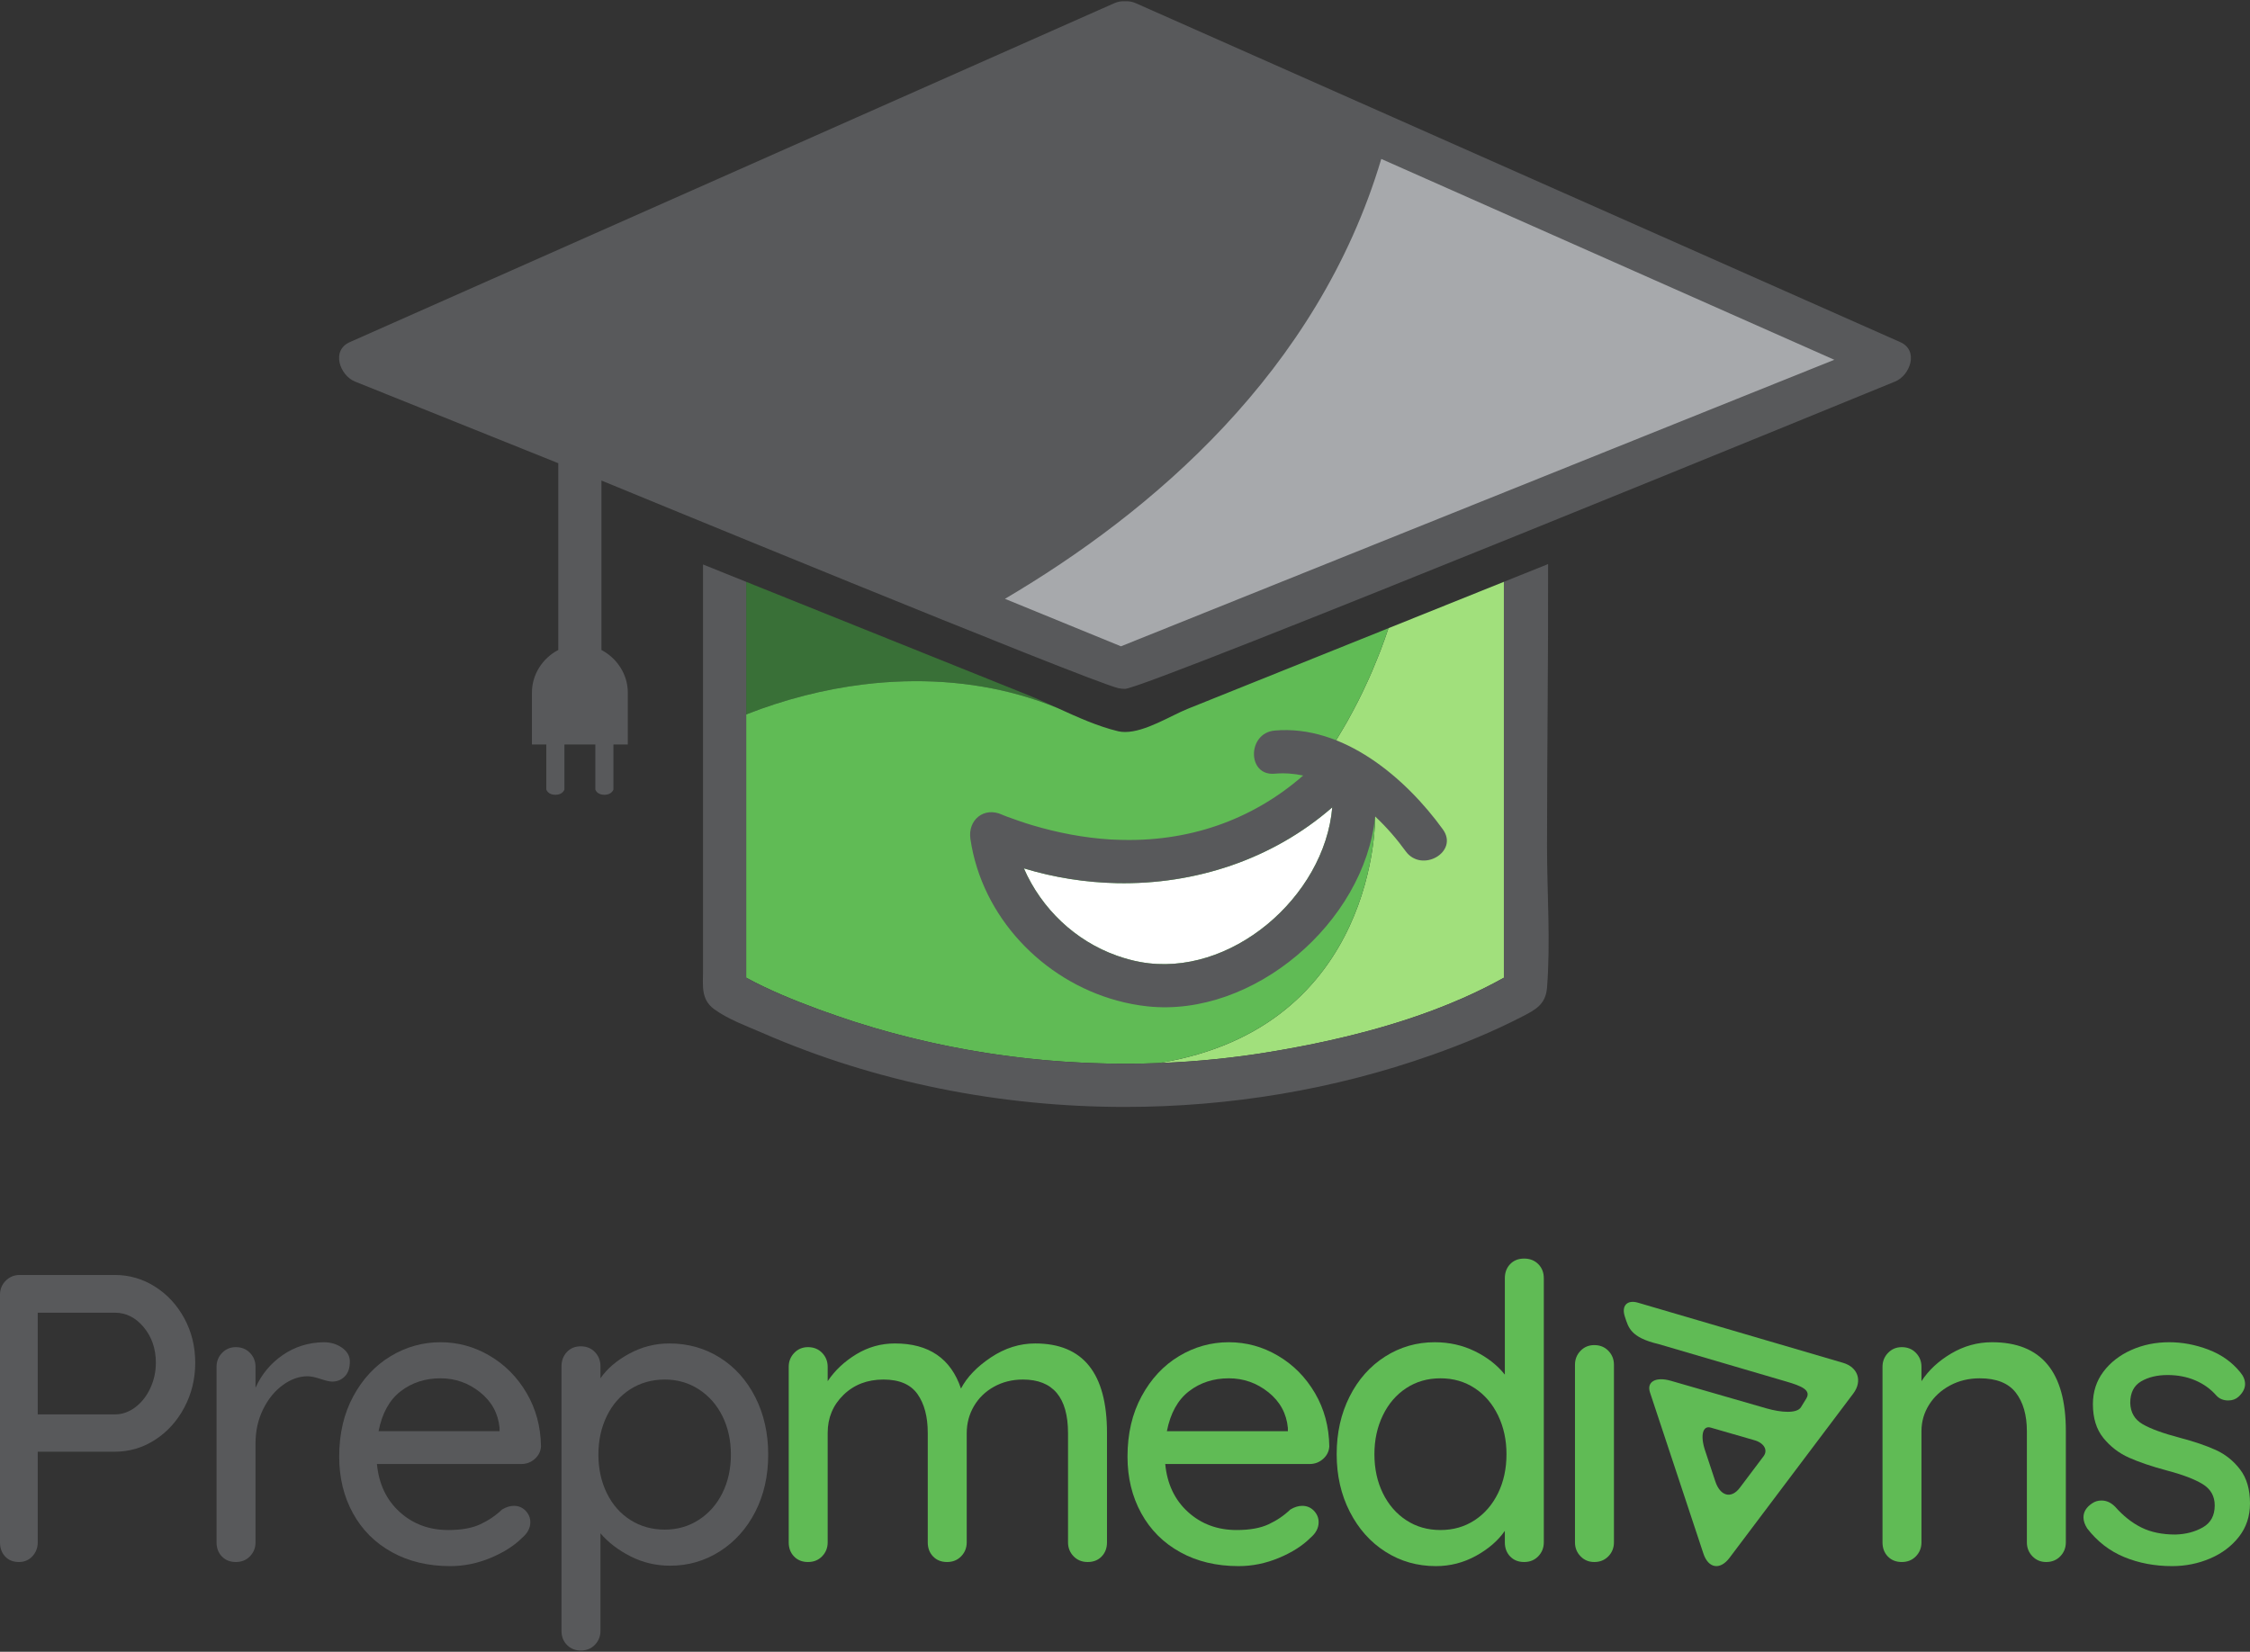
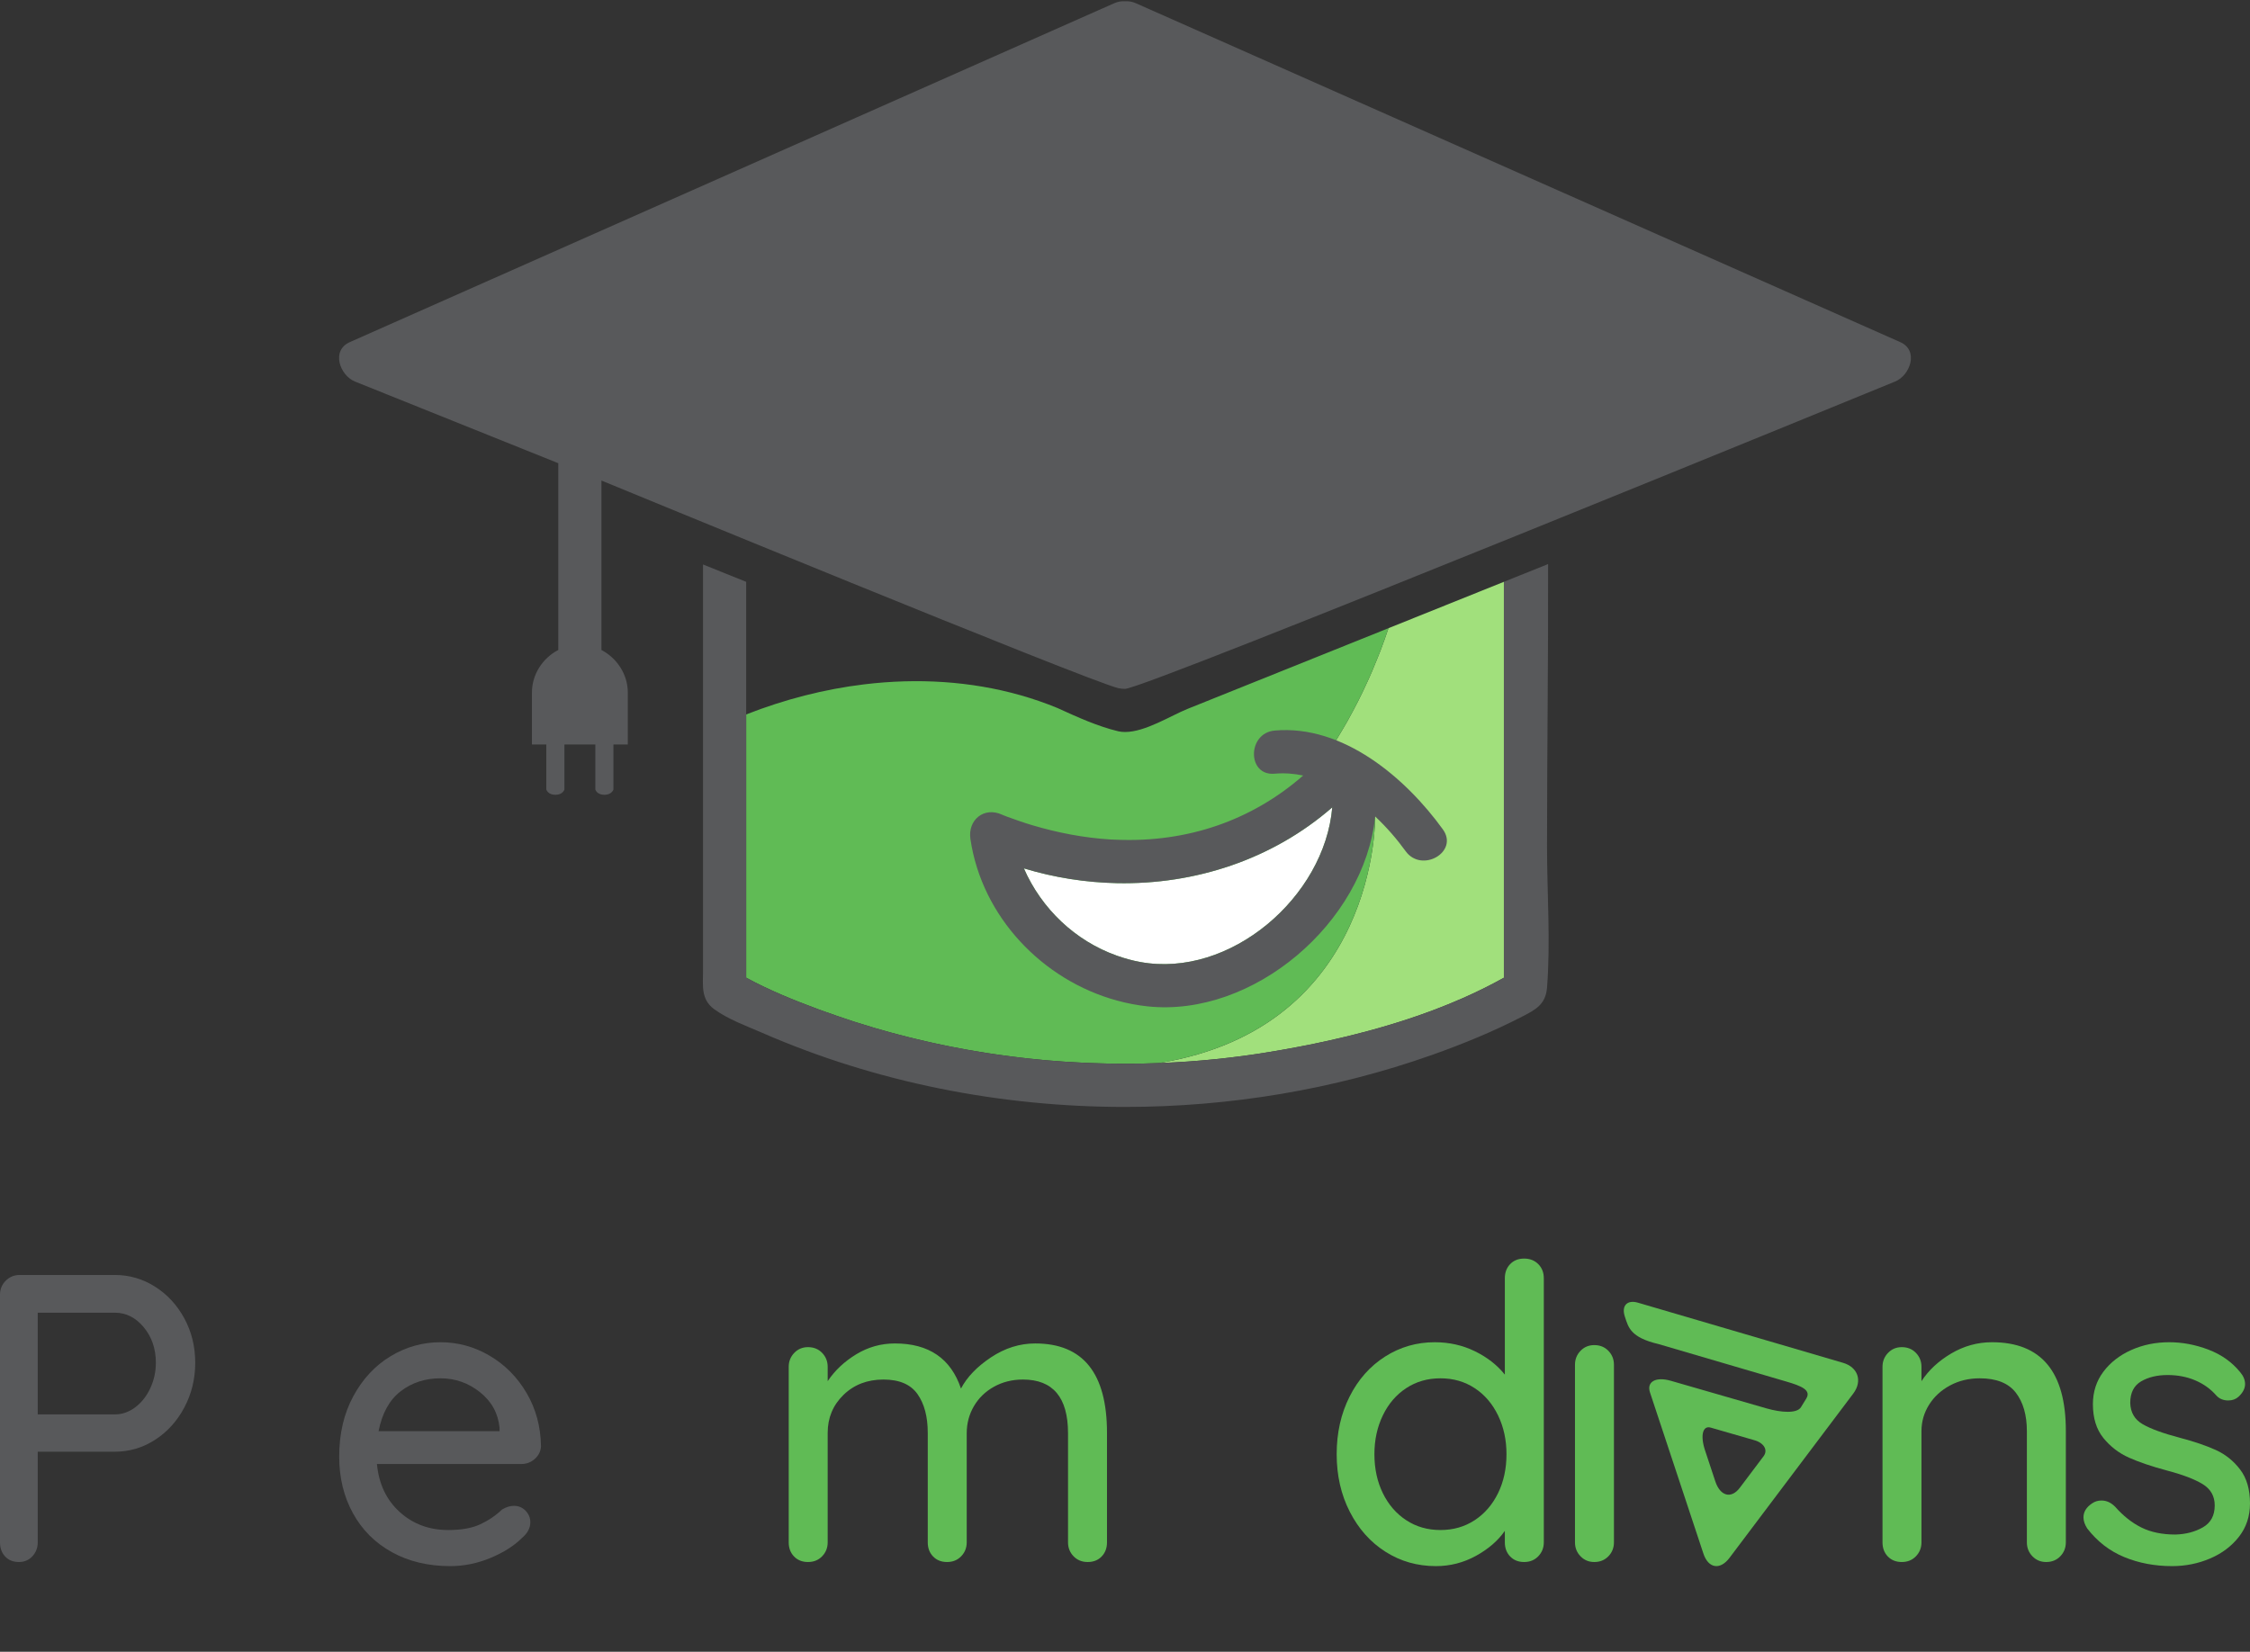
<svg xmlns="http://www.w3.org/2000/svg" width="700px" height="514px" viewBox="0 0 700 514" version="1.1">
  <rect x="0" y="0" width="700" height="514" fill="#333333" stroke="none" />
  <title>Prepmedians Logo RGB</title>
  <desc>Created with Sketch.</desc>
  <g id="Prepmedians-Logo-RGB" stroke="none" stroke-width="1" fill="none" fill-rule="evenodd">
    <g id="Group">
      <path d="M428.563,204.759 C427.997,206.185 427.425,207.605 426.825,208.997 C426.413,209.958 425.982,210.901 425.555,211.847 C425.023,213.019 424.486,214.183 423.933,215.33 C423.436,216.362 422.93,217.385 422.415,218.398 C421.909,219.392 421.393,220.373 420.87,221.348 C420.286,222.441 419.7,223.532 419.096,224.603 C418.647,225.395 418.185,226.169 417.727,226.949 C417.023,228.145 416.325,229.344 415.598,230.512 C415.465,230.726 415.323,230.931 415.189,231.144 C413.117,234.435 410.953,237.621 408.694,240.692 C408.689,240.698 408.686,240.705 408.681,240.71 L427.836,254.079 C427.836,254.079 428.898,319.781 360.487,330.816 C360.762,330.806 361.038,330.802 361.313,330.791 C372.606,330.336 383.863,329.194 394.988,327.356 C398.061,326.849 401.158,326.3 404.271,325.704 C407.384,325.107 410.511,324.464 413.642,323.768 C424.598,321.33 435.593,318.243 446.14,314.258 C449.152,313.12 452.129,311.908 455.059,310.618 C459.451,308.682 463.736,306.568 467.875,304.257 C467.875,298.431 467.875,292.604 467.875,286.776 C467.875,251.536 467.875,216.295 467.875,181.054 C455.908,185.863 443.941,190.671 431.975,195.479 C431.198,197.824 430.372,200.118 429.513,202.38 C429.207,203.184 428.88,203.965 428.563,204.759" id="Fill-1" fill="#A1E07C" />
-       <path d="M328.969,220.317 C325.754,218.847 322.578,217.389 319.48,216.145 C290.369,204.448 261.257,192.751 232.145,181.055 C232.145,194.811 232.145,208.568 232.145,222.325 C241.085,218.812 250.293,216.143 259.576,214.396 C262.67,213.813 265.772,213.333 268.876,212.958 C277.152,211.958 285.436,211.706 293.592,212.255 C295.63,212.393 297.662,212.58 299.682,212.819 C307.766,213.772 315.687,215.54 323.311,218.177 C325.217,218.835 327.104,219.549 328.97,220.317 L328.971,220.317 C328.97,220.317 328.97,220.317 328.969,220.317" id="Fill-2" fill="#397037" />
      <path d="M369.409,220.617 C364.351,222.649 356.245,227.818 350.01,227.786 C349.282,227.782 348.573,227.724 347.904,227.565 C341.587,226.061 335.201,223.165 328.971,220.317 C327.104,219.549 325.217,218.835 323.311,218.177 C315.687,215.54 307.766,213.772 299.682,212.819 C297.662,212.58 295.63,212.393 293.592,212.255 C285.436,211.706 277.152,211.958 268.876,212.958 C256.462,214.458 244.065,217.641 232.145,222.325 C232.145,240.32 232.145,258.314 232.145,276.31 C232.145,285.621 232.145,294.934 232.145,304.246 C235.701,306.183 239.386,307.924 243.124,309.531 C246.862,311.139 250.655,312.612 254.427,314.015 C254.435,314.018 254.442,314.021 254.449,314.022 C256.144,314.652 257.858,315.227 259.565,315.82 L259.525,315.843 C263.696,317.297 267.904,318.648 272.146,319.894 C273.784,320.375 275.427,320.839 277.075,321.288 C277.902,321.515 278.733,321.728 279.563,321.945 C280.523,322.198 281.485,322.45 282.449,322.692 C283.316,322.91 284.186,323.121 285.056,323.33 C286.005,323.559 286.956,323.782 287.908,324 C288.763,324.196 289.617,324.392 290.474,324.58 C291.514,324.808 292.557,325.025 293.6,325.241 C294.364,325.399 295.127,325.563 295.894,325.716 C297.608,326.055 299.327,326.38 301.048,326.687 C301.737,326.81 302.428,326.921 303.118,327.038 C304.269,327.234 305.419,327.429 306.572,327.61 C307.353,327.733 308.134,327.85 308.915,327.966 C310.002,328.127 311.09,328.284 312.18,328.433 C312.951,328.538 313.723,328.643 314.495,328.741 C315.677,328.893 316.861,329.034 318.044,329.17 C318.707,329.247 319.368,329.328 320.031,329.399 C321.839,329.595 323.649,329.775 325.462,329.936 C325.846,329.969 326.231,329.995 326.616,330.027 C328.098,330.151 329.581,330.267 331.064,330.368 C331.716,330.412 332.369,330.449 333.021,330.489 C334.258,330.564 335.496,330.633 336.734,330.692 C337.418,330.725 338.103,330.755 338.787,330.783 C340.068,330.835 341.35,330.875 342.632,330.909 C343.227,330.925 343.822,330.944 344.418,330.957 C346.282,330.994 348.146,331.018 350.009,331.018 L350.01,331.018 C351.895,331.018 353.779,330.999 355.663,330.962 C357.272,330.93 358.879,330.876 360.487,330.816 C428.898,319.781 427.836,254.079 427.836,254.079 L408.681,240.71 C408.686,240.705 408.689,240.698 408.694,240.692 C410.953,237.621 413.117,234.435 415.189,231.144 C415.323,230.931 415.465,230.726 415.598,230.512 C416.325,229.344 417.023,228.145 417.727,226.949 C418.185,226.169 418.648,225.396 419.096,224.603 C419.7,223.532 420.286,222.441 420.87,221.348 C421.392,220.372 421.91,219.392 422.415,218.398 C422.93,217.385 423.436,216.362 423.933,215.33 C424.486,214.183 425.023,213.019 425.555,211.847 C425.982,210.901 426.413,209.958 426.825,208.997 C427.425,207.604 427.997,206.185 428.563,204.759 C428.88,203.965 429.207,203.184 429.513,202.38 C430.372,200.118 431.198,197.824 431.975,195.479 C411.119,203.858 390.264,212.238 369.409,220.617" id="Fill-3" fill="#60BB55" />
      <path d="M318.535,270.225 C324.028,282.785 334.506,292.798 347.487,297.396 C349.835,298.229 352.257,298.905 354.755,299.363 C382.668,304.489 412.109,279.166 414.482,251.232 C395.848,267.482 371.765,275.316 347.487,274.823 C337.755,274.626 327.991,273.096 318.535,270.225" id="Fill-4" fill="#FFFFFF" />
      <path d="M481.635,175.526 C477.048,177.369 472.462,179.211 467.876,181.054 C467.876,216.295 467.876,251.536 467.876,286.776 C467.876,292.604 467.876,298.43 467.876,304.257 C463.736,306.568 459.451,308.682 455.059,310.618 C452.129,311.908 449.152,313.12 446.14,314.258 C443.503,315.254 440.838,316.194 438.152,317.082 C430.098,319.745 421.858,321.939 413.642,323.768 C410.511,324.464 407.384,325.107 404.271,325.703 C401.158,326.3 398.061,326.849 394.988,327.356 C383.863,329.194 372.606,330.336 361.313,330.791 C361.038,330.802 360.762,330.806 360.487,330.816 C358.879,330.876 357.272,330.93 355.663,330.962 C353.779,330.999 351.895,331.018 350.01,331.018 L350.009,331.018 C348.146,331.018 346.282,330.994 344.418,330.957 C343.822,330.944 343.227,330.925 342.632,330.909 C341.35,330.875 340.068,330.834 338.787,330.783 C338.103,330.755 337.418,330.725 336.734,330.692 C335.496,330.633 334.258,330.564 333.021,330.489 C332.369,330.449 331.716,330.412 331.064,330.368 C329.581,330.267 328.098,330.151 326.616,330.027 C326.231,329.995 325.846,329.969 325.462,329.936 C323.649,329.775 321.839,329.595 320.031,329.399 C319.368,329.328 318.707,329.247 318.044,329.17 C316.86,329.034 315.677,328.893 314.495,328.741 C313.722,328.643 312.951,328.538 312.18,328.433 C311.09,328.283 310.002,328.127 308.915,327.966 C308.134,327.85 307.353,327.733 306.572,327.61 C305.419,327.429 304.269,327.234 303.118,327.038 C302.428,326.921 301.737,326.81 301.048,326.687 C299.327,326.38 297.608,326.056 295.894,325.716 C295.127,325.563 294.364,325.399 293.6,325.241 C292.557,325.024 291.514,324.808 290.474,324.58 C289.617,324.392 288.763,324.196 287.908,324 C286.956,323.782 286.005,323.56 285.056,323.33 C284.186,323.121 283.316,322.91 282.449,322.692 C281.485,322.45 280.523,322.198 279.563,321.945 C278.733,321.728 277.902,321.515 277.075,321.288 C275.427,320.839 273.784,320.375 272.146,319.894 C267.904,318.648 263.696,317.297 259.525,315.843 L259.565,315.82 C257.858,315.227 256.144,314.652 254.449,314.022 C254.442,314.021 254.435,314.018 254.427,314.015 C250.655,312.612 246.862,311.139 243.124,309.531 C239.386,307.924 235.701,306.183 232.145,304.246 C232.145,263.182 232.145,222.118 232.145,181.055 C227.671,179.257 223.196,177.459 218.722,175.661 C218.722,199.188 218.722,222.714 218.722,246.24 C218.722,264.841 218.722,283.442 218.722,302.044 C218.722,306.564 217.983,310.941 222.133,314 C226.495,317.213 232.311,319.295 237.222,321.438 C272.505,336.833 311.268,344.473 350.01,344.465 C382.534,344.458 415.043,339.067 445.469,328.298 C455.019,324.918 464.475,321.041 473.483,316.392 C477.647,314.242 480.886,312.624 481.299,307.324 C482.419,292.934 481.299,277.998 481.299,263.576 C481.299,234.248 481.7,204.876 481.635,175.526" id="Fill-5" fill="#58595B" />
      <path d="M591.189,106.463 C564.503,94.628 363.176,5.35 353.397,1.013 C352.234,0.498 351.096,0.32 350.021,0.393 C350.018,0.392 350.014,0.393 350.01,0.393 C348.933,0.319 347.79,0.496 346.623,1.013 C319.936,12.848 293.249,24.682 266.563,36.516 C223.763,55.496 180.964,74.475 138.164,93.455 C128.386,97.791 118.608,102.127 108.83,106.463 C102.913,109.087 105.76,116.852 110.433,118.73 C131.52,127.202 152.606,135.674 173.693,144.146 C173.693,163.517 173.693,182.888 173.693,202.258 C168.874,204.762 165.49,209.815 165.49,215.505 C165.49,220.892 165.49,226.279 165.49,231.667 L169.964,231.667 L169.964,245.686 C169.964,245.686 170.445,247.334 172.78,247.334 C175.115,247.334 175.596,245.686 175.596,245.686 L175.596,231.667 L185.212,231.667 L185.212,245.686 C185.212,245.686 185.693,247.334 188.028,247.334 C190.363,247.334 190.844,245.686 190.844,245.686 L190.844,231.667 L195.318,231.667 C195.318,226.279 195.318,220.892 195.318,215.505 C195.318,209.84 191.926,204.782 187.115,202.27 C187.115,184.693 187.115,167.116 187.115,149.54 C187.116,149.54 187.116,149.54 187.116,149.54 C188.486,150.09 338.327,211.861 347.904,214.142 C348.573,214.301 349.282,214.359 350.01,214.363 C356.245,214.395 589.046,118.947 589.587,118.73 C594.229,116.865 597.082,109.076 591.189,106.463" id="Fill-6" fill="#58595B" />
      <path d="M414.482,251.232 C412.109,279.166 382.668,304.489 354.755,299.363 C352.257,298.905 349.835,298.229 347.487,297.396 C334.506,292.798 324.028,282.785 318.535,270.225 C327.991,273.096 337.755,274.626 347.487,274.823 C371.765,275.316 395.848,267.482 414.482,251.232 Z M347.487,261.314 C346.82,261.287 346.159,261.277 345.489,261.235 C337.253,260.728 329.113,259.158 321.208,256.81 C318.561,256.024 315.965,255.113 313.374,254.165 C313.178,254.093 312.565,253.849 312.123,253.672 C312.448,253.811 312.736,253.929 311.973,253.618 C311.386,253.378 311.661,253.489 312.123,253.672 C311.986,253.615 311.845,253.554 311.768,253.519 C306.132,250.931 301.033,255.159 301.909,261.098 C305.486,285.366 324.392,305.039 347.487,311.356 C350.604,312.209 353.796,312.826 357.039,313.17 C389.884,316.654 424.424,287.165 427.836,254.078 C431.46,257.482 434.661,261.211 437.301,264.866 C442.311,271.805 453.961,265.112 448.891,258.092 C437.36,242.121 417.904,225.442 396.552,227.34 C388.015,228.099 387.935,241.529 396.552,240.763 C399.562,240.496 402.53,240.72 405.429,241.333 C389.33,255.4 369.33,262.198 347.487,261.314 Z" id="Fill-7" fill="#58595B" />
-       <path d="M429.731,49.458 C409.937,115.861 358.022,159.616 312.646,186.345 L348.742,201.121 L570.665,111.956 C565.471,109.652 471.515,67.987 429.731,49.458" id="Fill-8" fill="#A7A9AC" />
      <path d="M42.109,437.907 C44.065,436.421 45.618,434.442 46.767,431.974 C47.915,429.508 48.489,426.87 48.489,424.063 C48.489,419.725 47.233,416.045 44.725,413.025 C42.215,410.007 39.216,408.494 35.729,408.494 L11.739,408.494 L11.739,440.14 L35.729,440.14 C38.025,440.14 40.151,439.396 42.109,437.907 Z M48.234,400.392 C52.062,402.816 55.102,406.114 57.357,410.281 C59.61,414.45 60.739,419.044 60.739,424.063 C60.739,429.083 59.61,433.719 57.357,437.972 C55.102,442.226 52.062,445.585 48.234,448.052 C44.406,450.521 40.237,451.753 35.729,451.753 L11.739,451.753 L11.739,479.952 C11.739,481.655 11.186,483.101 10.081,484.291 C8.974,485.483 7.57,486.077 5.87,486.077 C4.083,486.077 2.658,485.503 1.595,484.354 C0.53,483.206 -1.0658141e-14,481.738 -1.0658141e-14,479.952 L-1.0658141e-14,402.88 C-1.0658141e-14,401.18 0.594,399.734 1.787,398.542 C2.977,397.352 4.422,396.755 6.125,396.755 L35.729,396.755 C40.237,396.755 44.406,397.968 48.234,400.392 Z" id="Fill-42" fill="#58595B" />
-       <path d="M106.42,419.405 C108.035,420.553 108.844,421.979 108.844,423.68 C108.844,425.722 108.312,427.274 107.249,428.338 C106.185,429.401 104.889,429.932 103.357,429.932 C102.592,429.932 101.443,429.677 99.912,429.166 C98.125,428.573 96.722,428.273 95.701,428.273 C93.063,428.273 90.489,429.188 87.981,431.017 C85.471,432.848 83.429,435.355 81.856,438.546 C80.281,441.735 79.496,445.289 79.496,449.2 L79.496,479.952 C79.496,481.655 78.921,483.101 77.773,484.291 C76.625,485.483 75.157,486.077 73.371,486.077 C71.584,486.077 70.137,485.503 69.032,484.354 C67.925,483.206 67.373,481.738 67.373,479.952 L67.373,425.339 C67.373,423.638 67.948,422.192 69.096,421 C70.244,419.81 71.668,419.213 73.371,419.213 C75.157,419.213 76.625,419.81 77.773,421 C78.921,422.192 79.496,423.638 79.496,425.339 L79.496,431.847 C81.366,427.679 84.173,424.298 87.917,421.701 C91.66,419.108 95.912,417.769 100.678,417.683 C102.889,417.683 104.803,418.257 106.42,419.405" id="Fill-43" fill="#58595B" />
      <path d="M124.667,432.932 C121.178,435.61 118.881,439.757 117.777,445.372 L155.42,445.372 L155.42,444.352 C154.993,439.844 152.973,436.143 149.358,433.25 C145.742,430.359 141.639,428.911 137.045,428.911 C132.28,428.911 128.155,430.251 124.667,432.932 Z M166.394,453.984 C165.202,455.05 163.798,455.58 162.183,455.58 L117.267,455.58 C117.861,461.791 120.222,466.768 124.349,470.51 C128.474,474.254 133.514,476.124 139.47,476.124 C143.553,476.124 146.87,475.53 149.422,474.338 C151.974,473.147 154.228,471.616 156.186,469.744 C157.461,468.979 158.693,468.596 159.886,468.596 C161.332,468.596 162.543,469.106 163.523,470.127 C164.5,471.147 164.99,472.341 164.99,473.7 C164.99,475.486 164.139,477.104 162.438,478.549 C159.97,481.017 156.696,483.101 152.613,484.802 C148.529,486.502 144.36,487.354 140.107,487.354 C133.217,487.354 127.156,485.908 121.924,483.015 C116.692,480.124 112.651,476.083 109.802,470.893 C106.951,465.705 105.527,459.835 105.527,453.283 C105.527,446.138 106.994,439.865 109.93,434.462 C112.864,429.061 116.734,424.914 121.542,422.021 C126.346,419.13 131.514,417.683 137.045,417.683 C142.488,417.683 147.592,419.086 152.357,421.894 C157.121,424.7 160.948,428.573 163.842,433.505 C166.732,438.44 168.222,443.969 168.308,450.093 C168.222,451.625 167.584,452.923 166.394,453.984 Z" id="Fill-44" fill="#58595B" />
      <path d="M344.398,445.882 L344.398,479.952 C344.398,481.738 343.844,483.206 342.74,484.354 C341.633,485.503 340.188,486.077 338.401,486.077 C336.615,486.077 335.147,485.483 333.999,484.291 C332.85,483.101 332.276,481.655 332.276,479.952 L332.276,446.01 C332.276,434.867 327.597,429.294 318.24,429.294 C314.922,429.294 311.923,430.039 309.244,431.527 C306.564,433.017 304.479,435.036 302.991,437.589 C301.502,440.14 300.758,442.948 300.758,446.01 L300.758,479.952 C300.758,481.655 300.184,483.101 299.036,484.291 C297.887,485.483 296.42,486.077 294.633,486.077 C292.847,486.077 291.399,485.503 290.295,484.354 C289.188,483.206 288.636,481.738 288.636,479.952 L288.636,445.882 C288.636,440.864 287.572,436.845 285.446,433.824 C283.318,430.805 279.788,429.294 274.854,429.294 C269.834,429.294 265.688,430.889 262.414,434.079 C259.138,437.269 257.501,441.205 257.501,445.882 L257.501,479.952 C257.501,481.655 256.927,483.101 255.778,484.291 C254.63,485.483 253.162,486.077 251.376,486.077 C249.59,486.077 248.142,485.503 247.038,484.354 C245.931,483.206 245.378,481.738 245.378,479.952 L245.378,425.339 C245.378,423.638 245.953,422.192 247.102,421 C248.25,419.81 249.673,419.213 251.376,419.213 C253.162,419.213 254.63,419.81 255.778,421 C256.927,422.192 257.501,423.638 257.501,425.339 L257.501,429.804 C259.712,426.487 262.669,423.701 266.369,421.446 C270.07,419.193 274.089,418.064 278.428,418.064 C288.975,418.064 295.824,422.745 298.972,432.102 C300.842,428.528 303.948,425.296 308.287,422.403 C312.625,419.513 317.219,418.064 322.068,418.064 C336.954,418.064 344.398,427.339 344.398,445.882" id="Fill-45" fill="#60BB55" />
-       <path d="M369.919,432.932 C366.43,435.61 364.133,439.757 363.028,445.372 L400.672,445.372 L400.672,444.352 C400.245,439.844 398.226,436.143 394.611,433.25 C390.994,430.359 386.892,428.911 382.297,428.911 C377.531,428.911 373.406,430.251 369.919,432.932 Z M411.646,453.984 C410.453,455.05 409.051,455.58 407.435,455.58 L362.518,455.58 C363.112,461.791 365.473,466.768 369.6,470.51 C373.725,474.254 378.766,476.124 384.722,476.124 C388.804,476.124 392.123,475.53 394.675,474.338 C397.227,473.147 399.479,471.616 401.438,469.744 C402.713,468.979 403.945,468.596 405.138,468.596 C406.584,468.596 407.795,469.106 408.773,470.127 C409.751,471.147 410.241,472.341 410.241,473.7 C410.241,475.486 409.391,477.104 407.689,478.549 C405.222,481.017 401.947,483.101 397.865,484.802 C393.78,486.502 389.613,487.354 385.358,487.354 C378.468,487.354 372.407,485.908 367.176,483.015 C361.943,480.124 357.902,476.083 355.053,470.893 C352.202,465.705 350.779,459.835 350.779,453.283 C350.779,446.138 352.246,439.865 355.181,434.462 C358.116,429.061 361.985,424.914 366.793,422.021 C371.598,419.13 376.766,417.683 382.297,417.683 C387.74,417.683 392.845,419.086 397.61,421.894 C402.373,424.7 406.2,428.573 409.094,433.505 C411.983,438.44 413.474,443.969 413.561,450.093 C413.474,451.625 412.836,452.923 411.646,453.984 Z" id="Fill-46" fill="#60BB55" />
      <path d="M458.795,473.063 C461.897,471.021 464.323,468.213 466.067,464.641 C467.811,461.067 468.684,457.028 468.684,452.519 C468.684,448.096 467.811,444.076 466.067,440.46 C464.323,436.845 461.897,434.016 458.795,431.974 C455.688,429.932 452.137,428.911 448.14,428.911 C444.14,428.911 440.588,429.932 437.484,431.974 C434.379,434.016 431.953,436.845 430.211,440.46 C428.466,444.076 427.595,448.096 427.595,452.519 C427.595,457.028 428.466,461.067 430.211,464.641 C431.953,468.213 434.379,471.021 437.484,473.063 C440.588,475.104 444.14,476.124 448.14,476.124 C452.137,476.124 455.688,475.104 458.795,473.063 Z M478.572,393.374 C479.721,394.522 480.295,395.99 480.295,397.776 L480.295,479.952 C480.295,481.655 479.721,483.101 478.572,484.291 C477.424,485.483 475.956,486.077 474.17,486.077 C472.384,486.077 470.937,485.503 469.832,484.354 C468.725,483.206 468.173,481.738 468.173,479.952 L468.173,476.38 C466.046,479.442 463.047,482.038 459.178,484.164 C455.306,486.289 451.157,487.354 446.735,487.354 C440.949,487.354 435.718,485.866 431.041,482.887 C426.36,479.911 422.661,475.764 419.939,470.446 C417.216,465.131 415.855,459.153 415.855,452.519 C415.855,445.882 417.196,439.906 419.875,434.59 C422.555,429.274 426.233,425.127 430.913,422.148 C435.59,419.172 440.738,417.683 446.354,417.683 C450.861,417.683 455.029,418.62 458.857,420.49 C462.687,422.362 465.791,424.786 468.173,427.763 L468.173,397.776 C468.173,395.99 468.725,394.522 469.832,393.374 C470.937,392.226 472.384,391.651 474.17,391.651 C475.956,391.651 477.424,392.226 478.572,393.374 Z" id="Fill-47" fill="#60BB55" />
      <path d="M500.393,484.291 C499.244,485.483 497.776,486.077 495.99,486.077 C494.287,486.077 492.864,485.483 491.715,484.291 C490.566,483.101 489.993,481.655 489.993,479.952 L489.993,424.7 C489.993,423 490.566,421.554 491.715,420.362 C492.864,419.172 494.287,418.575 495.99,418.575 C497.776,418.575 499.244,419.172 500.393,420.362 C501.54,421.554 502.115,423 502.115,424.7 L502.115,479.952 C502.115,481.655 501.54,483.101 500.393,484.291" id="Fill-48" fill="#60BB55" />
      <path d="M642.706,445.244 L642.706,479.952 C642.706,481.655 642.133,483.101 640.984,484.291 C639.835,485.483 638.368,486.077 636.581,486.077 C634.879,486.077 633.455,485.483 632.307,484.291 C631.159,483.101 630.584,481.655 630.584,479.952 L630.584,445.372 C630.584,440.354 629.436,436.356 627.14,433.377 C624.842,430.4 621.098,428.911 615.909,428.911 C612.507,428.911 609.422,429.657 606.658,431.145 C603.894,432.634 601.725,434.634 600.151,437.142 C598.575,439.651 597.79,442.395 597.79,445.372 L597.79,479.952 C597.79,481.655 597.216,483.101 596.067,484.291 C594.919,485.483 593.452,486.077 591.666,486.077 C589.879,486.077 588.432,485.503 587.327,484.354 C586.221,483.206 585.668,481.738 585.668,479.952 L585.668,425.339 C585.668,423.638 586.242,422.192 587.392,421 C588.539,419.81 589.963,419.213 591.666,419.213 C593.452,419.213 594.919,419.81 596.067,421 C597.216,422.192 597.79,423.638 597.79,425.339 L597.79,429.804 C600.002,426.403 603.085,423.532 607.041,421.191 C610.997,418.854 615.229,417.683 619.738,417.683 C635.051,417.683 642.706,426.87 642.706,445.244" id="Fill-49" fill="#60BB55" />
      <path d="M648.193,472.168 C648.193,470.468 649.086,469.022 650.872,467.831 C651.722,467.236 652.701,466.937 653.808,466.937 C655.339,466.937 656.742,467.575 658.019,468.852 C660.57,471.744 663.313,473.913 666.249,475.358 C669.184,476.807 672.692,477.527 676.775,477.527 C680.008,477.444 682.857,476.699 685.325,475.295 C687.792,473.892 689.025,471.616 689.025,468.469 C689.025,465.577 687.77,463.364 685.261,461.832 C682.751,460.302 679.073,458.898 674.224,457.622 C669.458,456.346 665.503,455.007 662.356,453.603 C659.208,452.199 656.551,450.157 654.381,447.478 C652.212,444.798 651.127,441.289 651.127,436.95 C651.127,433.122 652.212,429.763 654.381,426.87 C656.551,423.979 659.441,421.725 663.059,420.107 C666.673,418.492 670.607,417.683 674.862,417.683 C678.945,417.683 683.006,418.447 687.048,419.979 C691.087,421.511 694.385,423.852 696.938,426.997 C697.958,428.189 698.468,429.422 698.468,430.698 C698.468,432.06 697.787,433.377 696.427,434.653 C695.575,435.419 694.512,435.803 693.236,435.803 C691.705,435.803 690.471,435.291 689.536,434.271 C687.749,432.229 685.559,430.655 682.965,429.549 C680.368,428.445 677.498,427.891 674.352,427.891 C671.118,427.891 668.374,428.55 666.121,429.868 C663.866,431.188 662.74,433.421 662.74,436.567 C662.823,439.547 664.122,441.757 666.632,443.203 C669.14,444.65 672.99,446.054 678.179,447.414 C682.688,448.605 686.43,449.883 689.409,451.241 C692.385,452.604 694.896,454.624 696.938,457.303 C698.979,459.983 700,463.492 700,467.831 C700,471.83 698.851,475.295 696.555,478.229 C694.257,481.165 691.259,483.42 687.559,484.992 C683.857,486.566 679.922,487.354 675.755,487.354 C670.396,487.354 665.438,486.417 660.89,484.547 C656.337,482.677 652.487,479.697 649.341,475.614 C648.576,474.423 648.193,473.275 648.193,472.168" id="Fill-50" fill="#60BB55" />
      <path d="M541.274,462.976 C538.616,466.505 535.187,465.607 533.653,460.981 L530.462,451.351 C528.929,446.725 529.72,443.53 532.221,444.252 C534.722,444.974 537.604,445.805 538.625,446.1 C539.646,446.395 542.903,447.335 545.862,448.188 C548.82,449.042 550.086,451.274 548.674,453.149 C547.262,455.024 543.932,459.446 541.274,462.976 Z M509.58,405.377 C506.227,404.394 504.392,406.331 505.503,409.682 C506.613,413.033 507.173,416.189 516.024,418.269 L555.78,429.929 C560.457,431.301 563.574,432.578 561.937,435.238 L560.299,437.899 C559.07,439.911 554.209,439.606 549.526,438.255 L519.829,429.684 C515.146,428.332 512.222,429.961 513.33,433.304 C514.438,436.646 529.947,483.451 529.947,483.451 C531.48,488.077 535.134,488.677 538.065,484.784 L576.564,433.665 C579.496,429.772 578.068,425.465 573.392,424.093 C573.392,424.093 512.933,406.36 509.58,405.377 Z" id="Fill-51" fill="#60BB55" />
-       <path d="M224.771,464.576 C223.026,468.107 220.58,470.893 217.434,472.935 C214.286,474.976 210.755,475.997 206.843,475.997 C202.843,475.997 199.271,474.998 196.124,472.998 C192.976,471 190.53,468.213 188.787,464.641 C187.043,461.067 186.171,457.069 186.171,452.646 C186.171,448.223 187.043,444.224 188.787,440.65 C190.53,437.078 192.976,434.292 196.124,432.292 C199.271,430.295 202.843,429.294 206.843,429.294 C210.755,429.294 214.286,430.315 217.434,432.356 C220.58,434.398 223.026,437.186 224.771,440.715 C226.514,444.245 227.387,448.223 227.387,452.646 C227.387,457.069 226.514,461.047 224.771,464.576 Z M234.979,434.78 C232.3,429.508 228.619,425.402 223.942,422.468 C219.262,419.532 214.031,418.064 208.247,418.064 C203.822,418.064 199.653,419.13 195.741,421.256 C191.828,423.383 188.851,425.935 186.81,428.911 L186.81,425.211 C186.81,423.424 186.235,421.937 185.086,420.745 C183.938,419.555 182.471,418.958 180.685,418.958 C178.898,418.958 177.451,419.555 176.346,420.745 C175.239,421.937 174.687,423.424 174.687,425.211 L174.687,507.499 C174.687,509.285 175.261,510.753 176.41,511.9 C177.558,513.049 178.981,513.624 180.685,513.624 C182.471,513.624 183.938,513.027 185.086,511.837 C186.235,510.645 186.81,509.199 186.81,507.499 L186.81,477.145 C189.19,479.952 192.296,482.335 196.124,484.291 C199.953,486.246 204.078,487.226 208.502,487.226 C214.116,487.226 219.262,485.738 223.942,482.76 C228.619,479.782 232.3,475.679 234.979,470.446 C237.659,465.215 238.999,459.281 238.999,452.646 C238.999,446.01 237.659,440.057 234.979,434.78 Z" id="Fill-52" fill="#58595B" />
    </g>
  </g>
</svg>